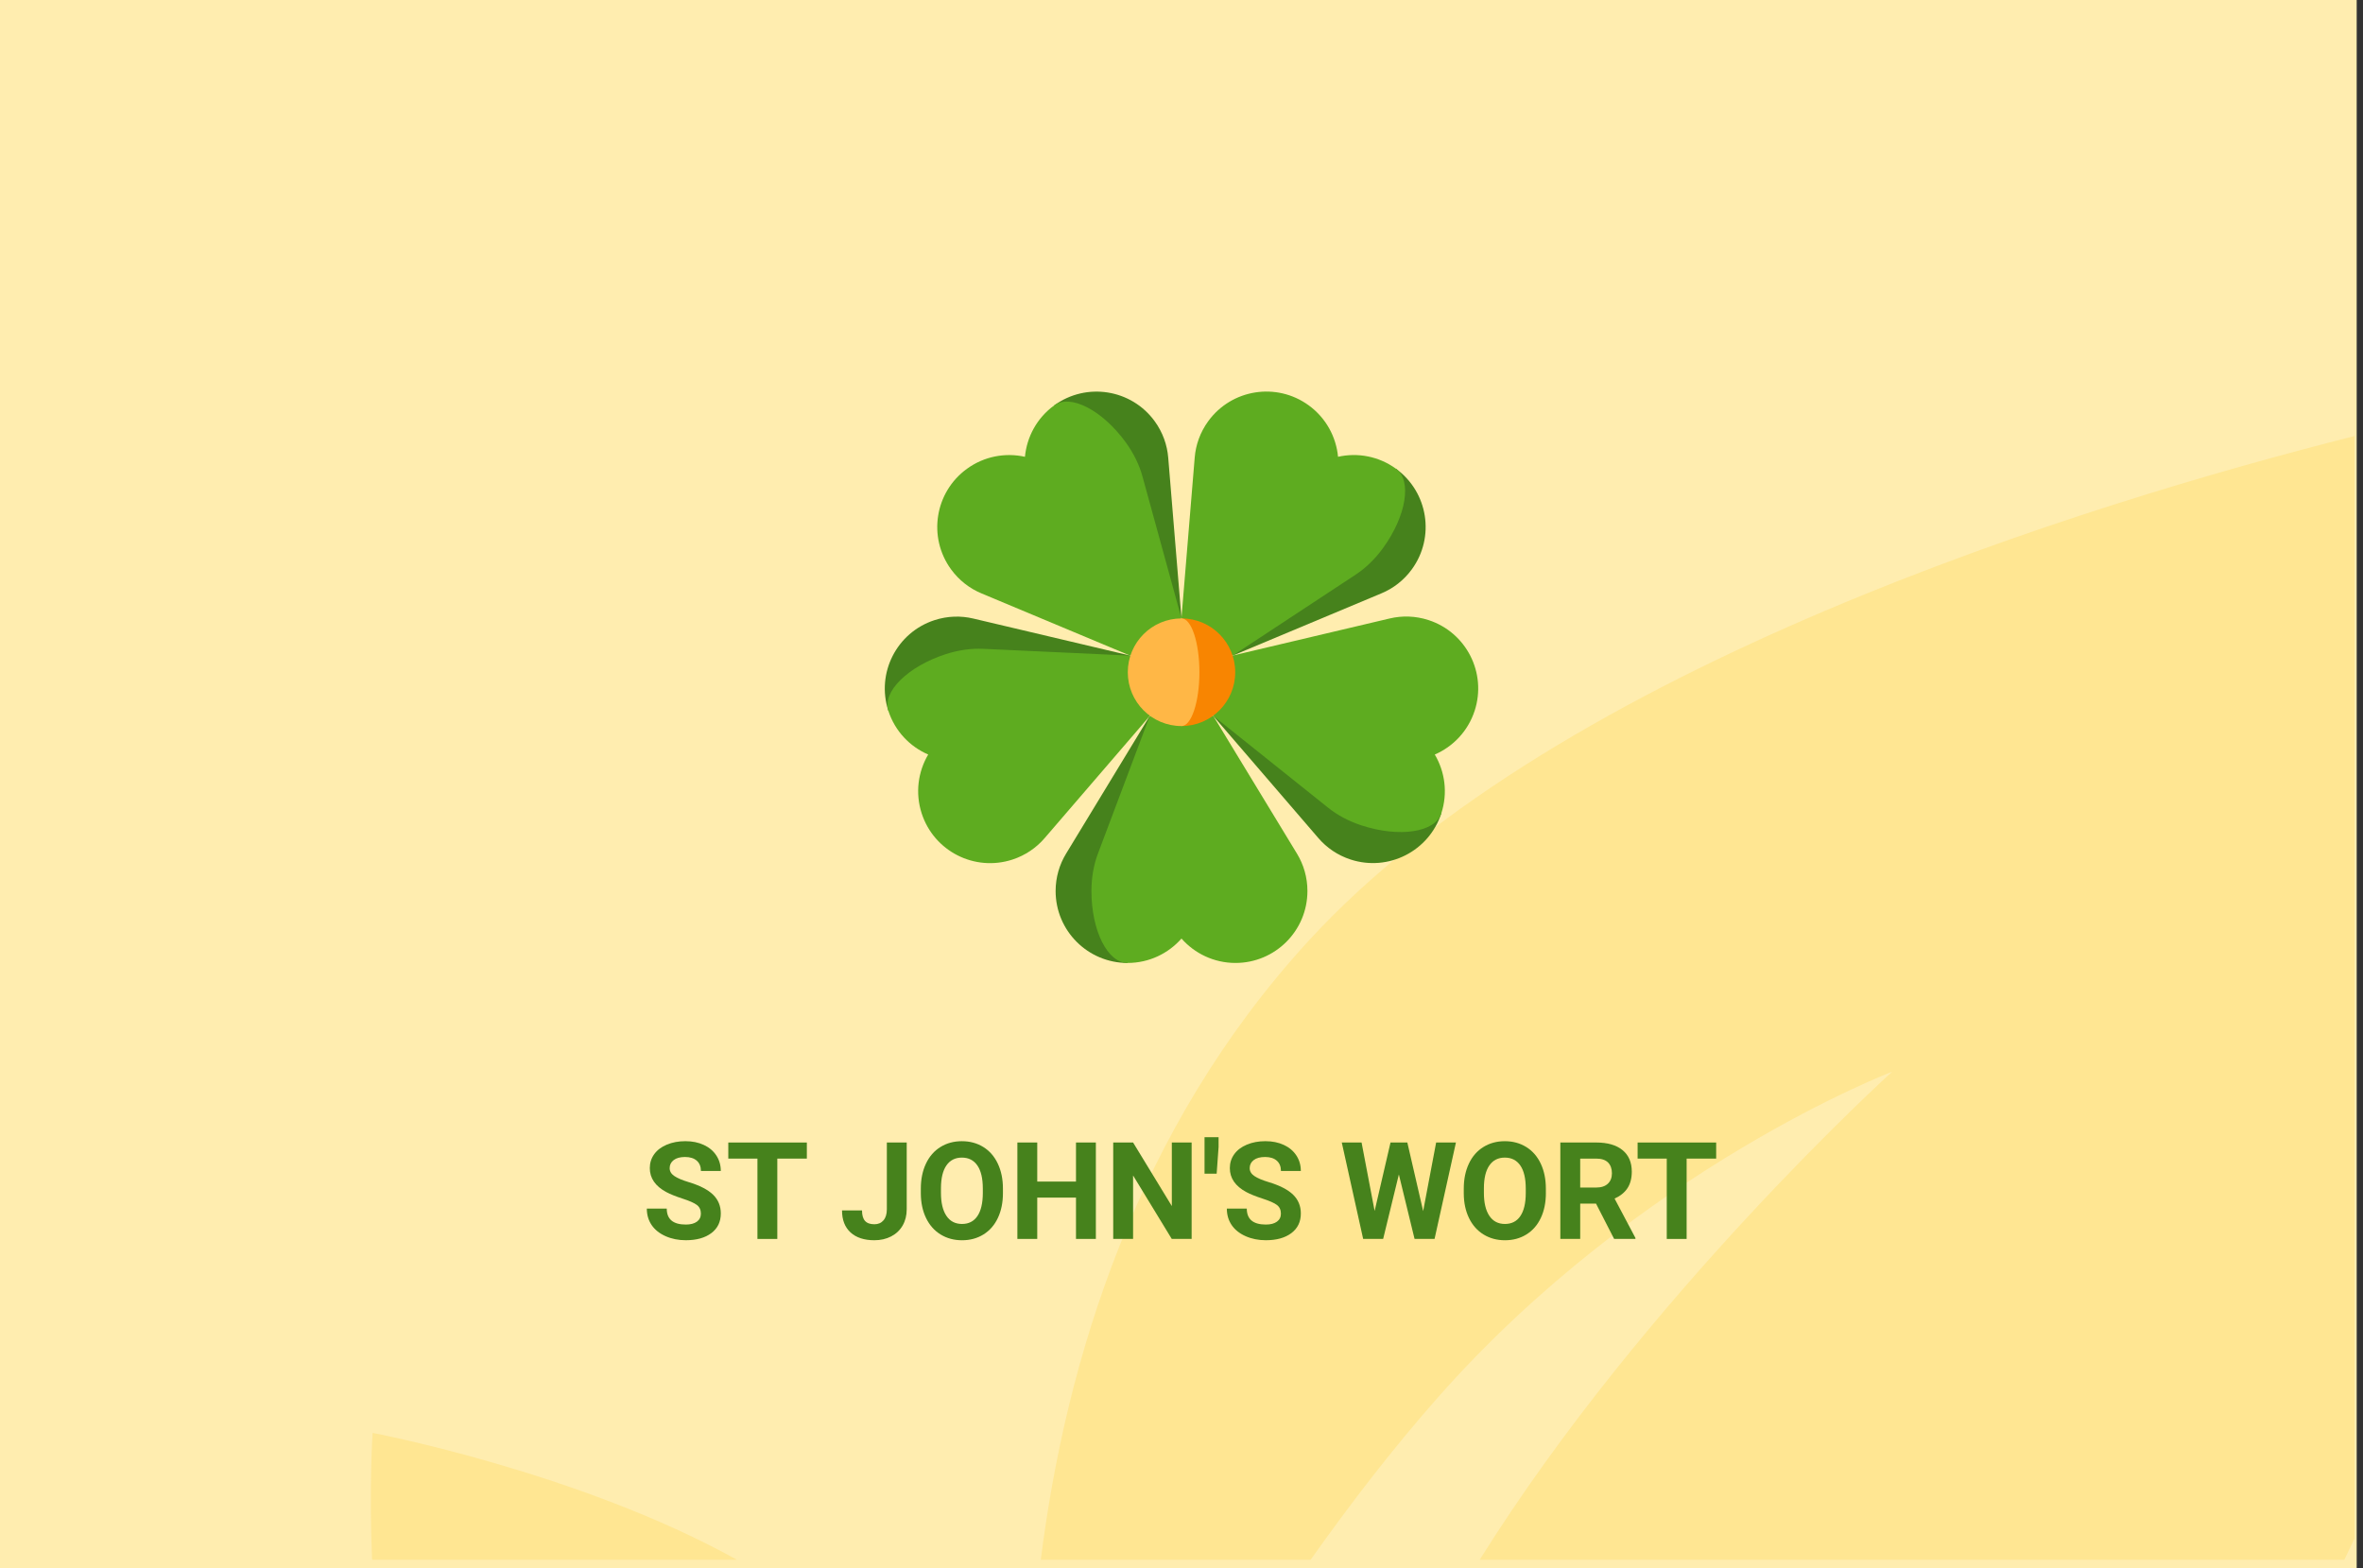
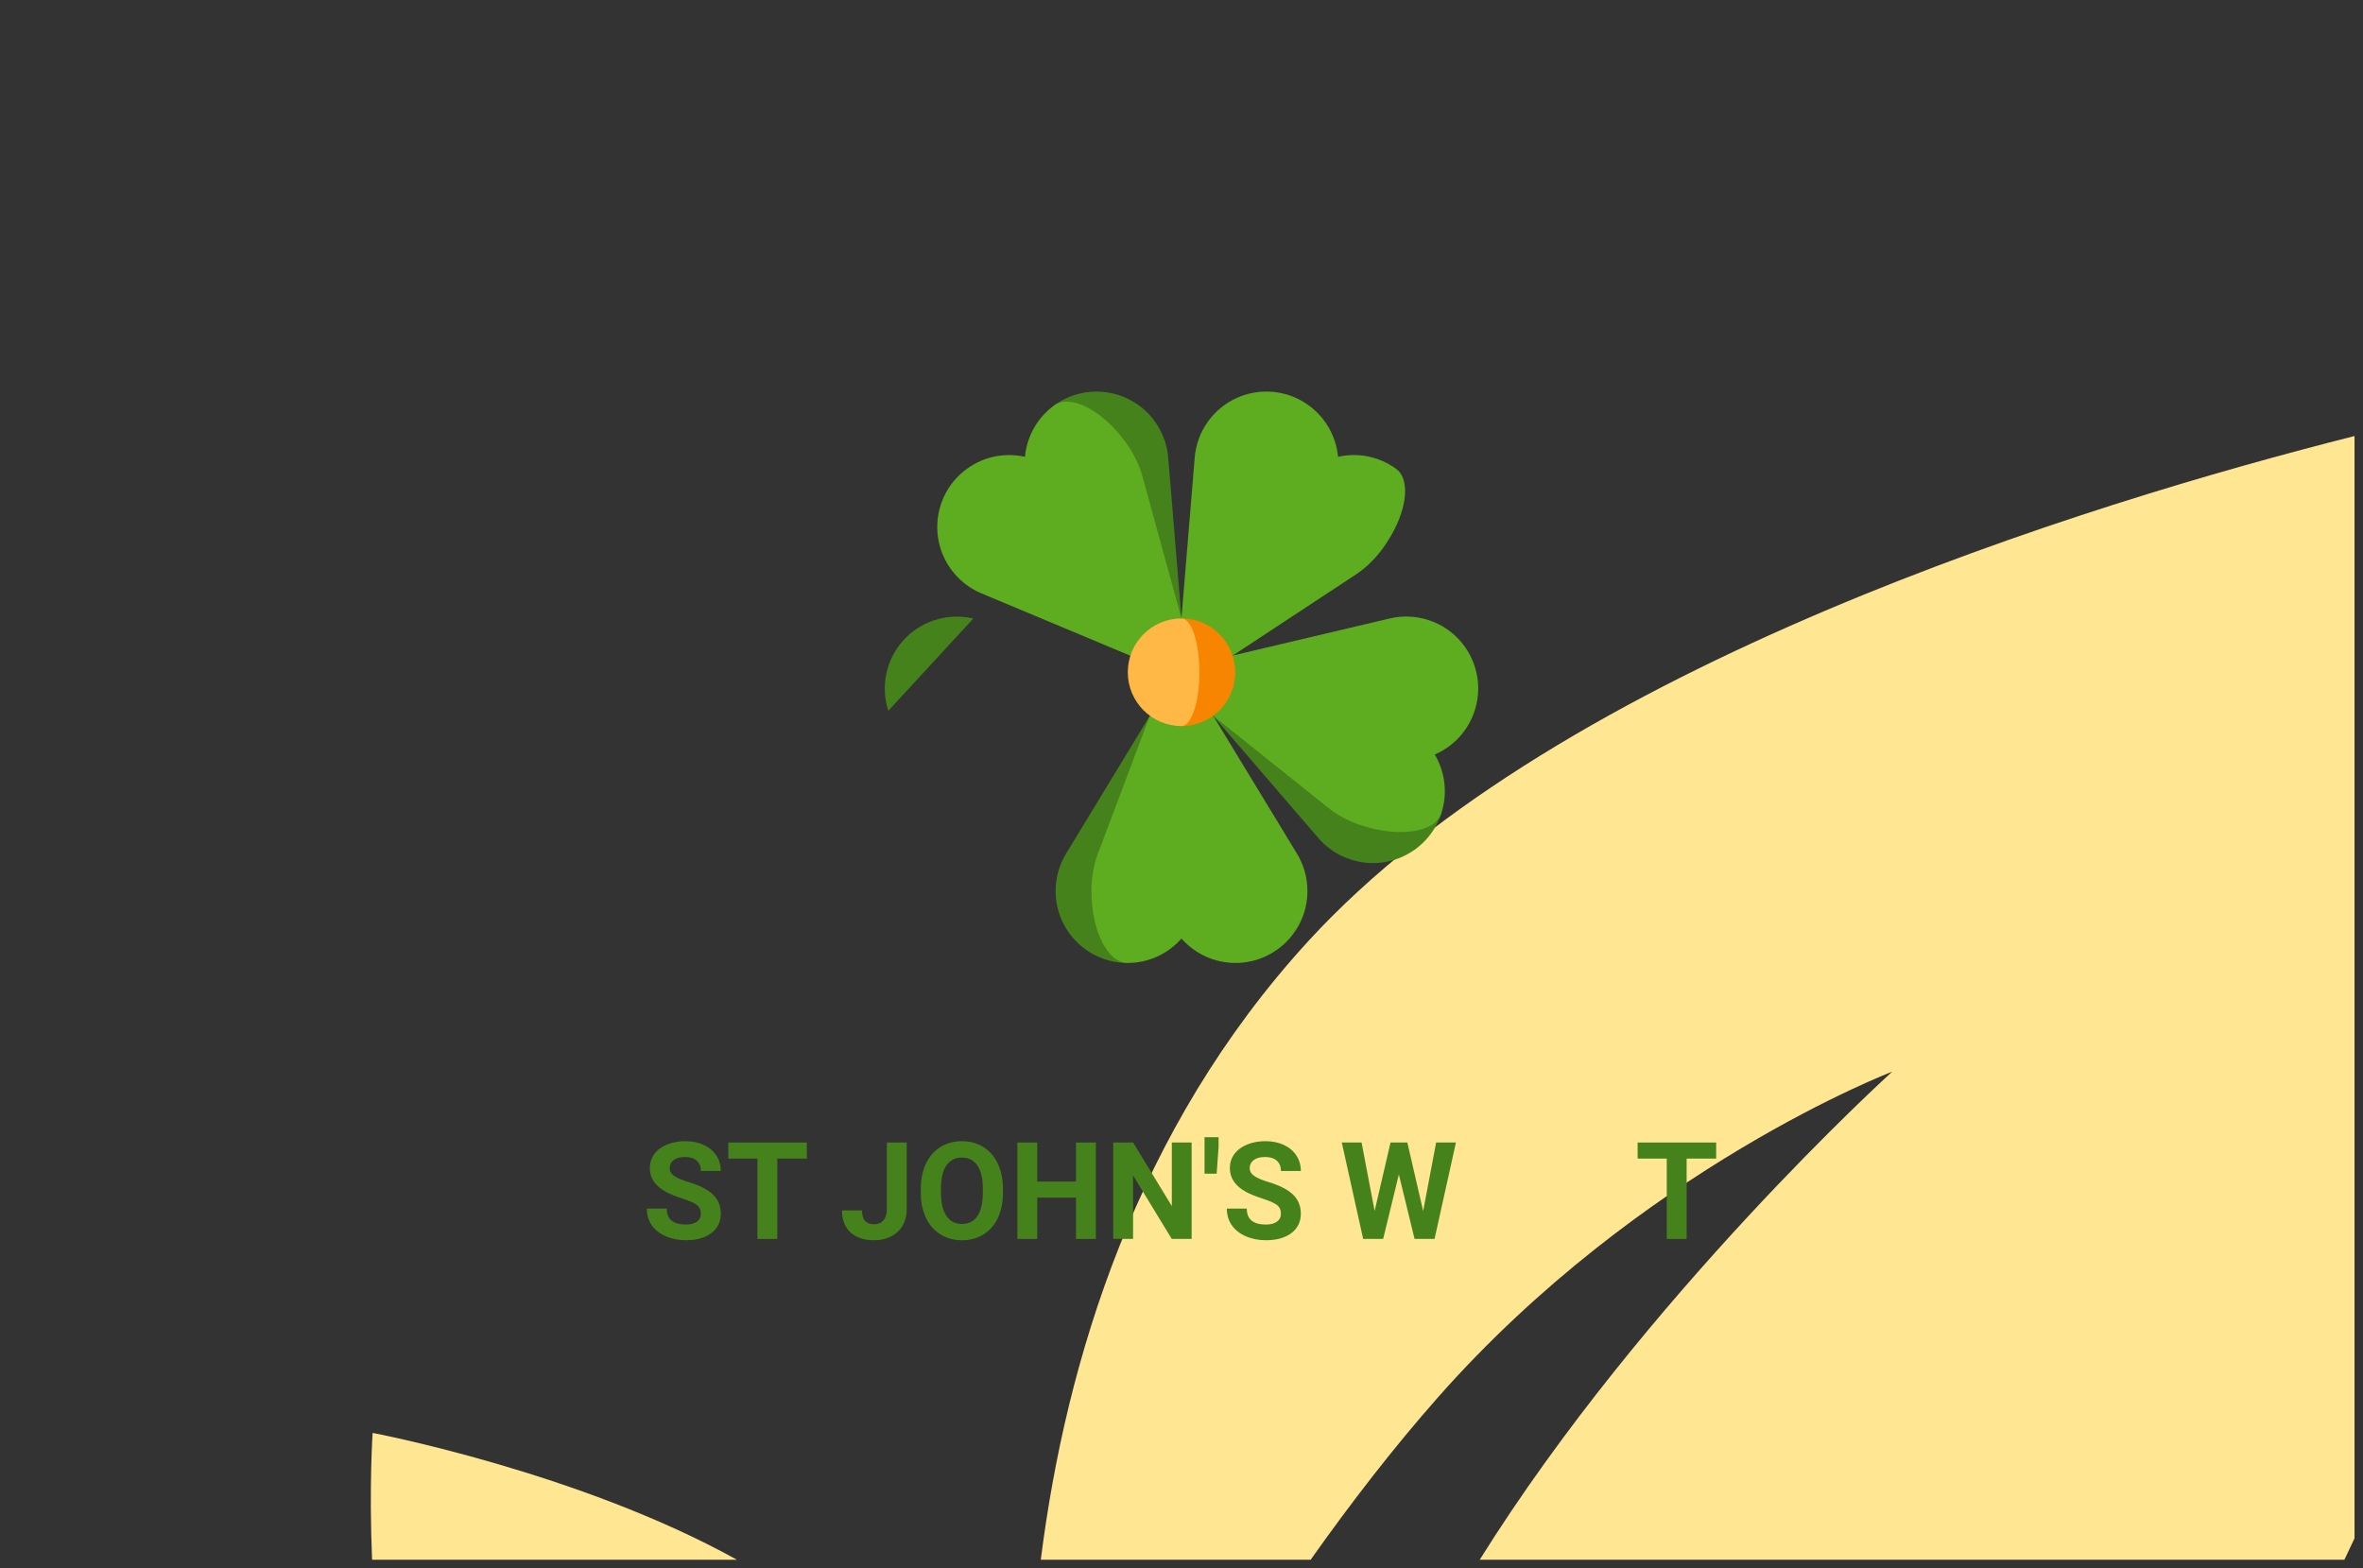
<svg xmlns="http://www.w3.org/2000/svg" version="1.1" id="Слой_1" x="0px" y="0px" width="278.744px" height="185px" viewBox="0 0 278.744 185" enable-background="new 0 0 278.744 185" xml:space="preserve">
  <rect x="0" y="0" width="278.744" height="185" fill="#333333" stroke="none" />
  <g id="Rectangle_756_1_" enable-background="new    ">
    <g id="Rectangle_756">
      <g>
-         <rect fill="#FFEDAF" width="278" height="185" />
-       </g>
+         </g>
    </g>
  </g>
  <g id="Rectangle_757_copy_1_" enable-background="new    ">
    <g id="Rectangle_757_copy">
      <g>
        <path fill="#FFE692" d="M43.891,184h43.033c-18.628-10.354-42.968-14.961-42.968-14.961S43.527,175.227,43.891,184z      M154.299,111.055c-20.278,22.154-28.565,49.461-31.525,72.945h31.833c4.686-6.624,9.729-13.165,15.004-19.143     c23.971-27.147,53.594-38.431,53.594-38.431S193.994,152.868,174.55,184h101.998c0.406-0.833,0.805-1.674,1.196-2.521V51.438     C246.112,59.425,184.094,78.5,154.299,111.055z" />
      </g>
    </g>
  </g>
  <g>
    <path fill="#46821C" d="M82.677,143.17c0-0.441-0.156-0.781-0.469-1.02s-0.875-0.487-1.688-0.75   c-0.813-0.264-1.456-0.522-1.93-0.777c-1.292-0.698-1.938-1.639-1.938-2.82c0-0.613,0.173-1.162,0.52-1.645   c0.346-0.481,0.844-0.858,1.492-1.129c0.648-0.271,1.376-0.406,2.184-0.406c0.812,0,1.536,0.146,2.172,0.441   c0.635,0.293,1.129,0.709,1.48,1.246c0.351,0.535,0.527,1.146,0.527,1.828h-2.344c0-0.521-0.164-0.927-0.492-1.216   s-0.789-0.434-1.383-0.434c-0.573,0-1.019,0.12-1.336,0.362c-0.318,0.242-0.477,0.562-0.477,0.957c0,0.37,0.186,0.681,0.559,0.931   c0.372,0.25,0.92,0.483,1.645,0.702c1.333,0.401,2.305,0.898,2.914,1.492c0.609,0.594,0.914,1.334,0.914,2.219   c0,0.984-0.373,1.758-1.117,2.316c-0.745,0.561-1.748,0.84-3.008,0.84c-0.875,0-1.672-0.16-2.391-0.479   c-0.719-0.32-1.267-0.759-1.645-1.315c-0.378-0.559-0.566-1.203-0.566-1.938h2.352c0,1.255,0.75,1.883,2.25,1.883   c0.557,0,0.992-0.113,1.305-0.34C82.52,143.891,82.677,143.576,82.677,143.17z" />
    <path fill="#46821C" d="M95.177,136.678h-3.484v9.478h-2.344v-9.478h-3.438v-1.897h9.266V136.678z" />
    <path fill="#46821C" d="M104.614,134.779h2.344v7.875c0,0.724-0.16,1.363-0.48,1.918s-0.772,0.982-1.355,1.285   c-0.583,0.302-1.242,0.453-1.977,0.453c-1.203,0-2.141-0.307-2.812-0.918c-0.671-0.612-1.008-1.479-1.008-2.599h2.359   c0,0.558,0.117,0.97,0.352,1.233c0.235,0.266,0.604,0.398,1.109,0.398c0.448,0,0.805-0.152,1.07-0.461   c0.265-0.308,0.398-0.745,0.398-1.312V134.779z" />
    <path fill="#46821C" d="M118.31,140.725c0,1.12-0.198,2.103-0.594,2.945c-0.396,0.844-0.962,1.495-1.699,1.953   c-0.737,0.458-1.582,0.688-2.535,0.688c-0.943,0-1.784-0.227-2.523-0.68c-0.74-0.453-1.312-1.101-1.719-1.941   c-0.407-0.84-0.612-1.809-0.617-2.901v-0.562c0-1.121,0.202-2.105,0.605-2.957c0.403-0.853,0.974-1.506,1.711-1.961   c0.737-0.457,1.579-0.685,2.527-0.685c0.948,0,1.79,0.228,2.527,0.685c0.737,0.455,1.307,1.108,1.711,1.961   c0.403,0.852,0.605,1.834,0.605,2.948L118.31,140.725L118.31,140.725z M115.935,140.209c0-1.191-0.214-2.1-0.641-2.719   c-0.427-0.62-1.037-0.93-1.828-0.93c-0.787,0-1.394,0.306-1.82,0.918c-0.427,0.611-0.644,1.508-0.648,2.69v0.556   c0,1.16,0.213,2.062,0.641,2.702c0.427,0.642,1.042,0.962,1.844,0.962c0.786,0,1.391-0.31,1.812-0.927   c0.421-0.616,0.635-1.517,0.641-2.698L115.935,140.209L115.935,140.209z" />
    <path fill="#46821C" d="M129.27,146.154h-2.344v-4.875h-4.57v4.875h-2.344v-11.375h2.344v4.609h4.57v-4.609h2.344V146.154z" />
    <path fill="#46821C" d="M140.567,146.154h-2.344l-4.562-7.484v7.484h-2.344v-11.375h2.344l4.57,7.5v-7.5h2.336V146.154   L140.567,146.154z" />
    <path fill="#46821C" d="M143.747,135.303l-0.227,3.156h-1.431v-4.305h1.656L143.747,135.303L143.747,135.303z" />
    <path fill="#46821C" d="M151.099,143.17c0-0.441-0.156-0.781-0.469-1.02s-0.875-0.487-1.688-0.75   c-0.813-0.264-1.457-0.522-1.93-0.777c-1.293-0.698-1.938-1.639-1.938-2.82c0-0.613,0.173-1.162,0.521-1.645   c0.346-0.481,0.844-0.858,1.491-1.129c0.647-0.271,1.376-0.406,2.185-0.406c0.812,0,1.535,0.146,2.172,0.441   c0.635,0.293,1.129,0.709,1.479,1.246c0.351,0.535,0.527,1.146,0.527,1.828h-2.345c0-0.521-0.164-0.927-0.492-1.216   c-0.327-0.289-0.788-0.434-1.383-0.434c-0.572,0-1.019,0.12-1.336,0.362s-0.477,0.562-0.477,0.957c0,0.37,0.186,0.681,0.559,0.931   s0.92,0.483,1.646,0.702c1.333,0.401,2.305,0.898,2.914,1.492c0.608,0.594,0.914,1.334,0.914,2.219   c0,0.984-0.373,1.758-1.117,2.316c-0.745,0.561-1.748,0.84-3.008,0.84c-0.875,0-1.673-0.16-2.392-0.479   c-0.719-0.32-1.267-0.759-1.645-1.315c-0.378-0.559-0.566-1.203-0.566-1.938h2.353c0,1.255,0.75,1.883,2.25,1.883   c0.557,0,0.991-0.113,1.305-0.34C150.942,143.891,151.099,143.576,151.099,143.17z" />
    <path fill="#46821C" d="M167.879,142.873l1.531-8.094h2.336l-2.522,11.375h-2.359l-1.852-7.609l-1.853,7.609h-2.359l-2.522-11.375   h2.336l1.539,8.078l1.875-8.078h1.984L167.879,142.873z" />
-     <path fill="#46821C" d="M182.356,140.725c0,1.12-0.198,2.103-0.594,2.945c-0.396,0.844-0.963,1.495-1.699,1.953   c-0.737,0.458-1.582,0.688-2.535,0.688c-0.942,0-1.784-0.227-2.523-0.68c-0.738-0.453-1.312-1.101-1.719-1.941   c-0.407-0.84-0.612-1.809-0.617-2.901v-0.562c0-1.121,0.202-2.105,0.605-2.957c0.402-0.853,0.974-1.506,1.711-1.961   c0.736-0.457,1.578-0.685,2.527-0.685c0.947,0,1.789,0.228,2.526,0.685c0.737,0.455,1.308,1.108,1.711,1.961   c0.403,0.852,0.604,1.834,0.604,2.948v0.507H182.356z M179.981,140.209c0-1.191-0.215-2.1-0.642-2.719   c-0.427-0.62-1.036-0.93-1.827-0.93c-0.787,0-1.395,0.306-1.82,0.918c-0.426,0.611-0.645,1.508-0.648,2.69v0.556   c0,1.16,0.214,2.062,0.641,2.702c0.428,0.642,1.043,0.962,1.844,0.962c0.787,0,1.392-0.31,1.812-0.927   c0.422-0.616,0.637-1.517,0.641-2.698V140.209L179.981,140.209z" />
-     <path fill="#46821C" d="M188.271,141.99h-1.867v4.164h-2.344v-11.375h4.227c1.344,0,2.38,0.3,3.109,0.897   c0.729,0.599,1.094,1.445,1.094,2.539c0,0.776-0.168,1.423-0.504,1.941c-0.336,0.518-0.846,0.931-1.527,1.237l2.461,4.648v0.109   h-2.516L188.271,141.99z M186.403,140.092h1.891c0.589,0,1.044-0.148,1.367-0.449c0.322-0.3,0.484-0.711,0.484-1.238   c0-0.535-0.152-0.957-0.457-1.266c-0.306-0.308-0.772-0.461-1.402-0.461h-1.883V140.092L186.403,140.092z" />
    <path fill="#46821C" d="M202.442,136.678h-3.484v9.478h-2.344v-9.478h-3.438v-1.897h9.267V136.678z" />
  </g>
  <g>
    <path fill="#46821C" d="M125.758,100.702l9.881-16.263l-2.63,29.159c-4.687,0-8.487-3.8-8.486-8.488   C124.524,103.496,124.975,101.986,125.758,100.702z" />
    <path fill="#5EAC20" d="M128.748,105.109c0-1.613,0.28-3.123,0.765-4.407l6.126-16.263l7.465-0.009l9.889,16.272   c0.783,1.284,1.234,2.794,1.234,4.407c0,4.688-3.799,8.488-8.486,8.488c-2.535,0-4.815-1.115-6.37-2.878   c-1.555,1.763-3.825,2.878-6.361,2.878C130.656,113.598,128.748,109.798,128.748,105.109L128.748,105.109z" />
-     <path fill="#46821C" d="M114.812,72.969l18.521,4.372L104.79,83.85c-1.449-4.458,0.991-9.245,5.449-10.693   C111.774,72.659,113.349,72.622,114.812,72.969z" />
-     <path fill="#5EAC20" d="M111.544,77.175c1.535-0.499,3.057-0.699,4.429-0.635l17.36,0.801l2.316,7.097l-12.42,14.432   c-0.98,1.141-2.276,2.037-3.811,2.536c-4.458,1.449-9.246-0.99-10.694-5.448c-0.783-2.412-0.428-4.924,0.768-6.948   c-2.158-0.934-3.918-2.749-4.702-5.16C104.062,81.612,107.086,78.624,111.544,77.175L111.544,77.175z" />
+     <path fill="#46821C" d="M114.812,72.969L104.79,83.85c-1.449-4.458,0.991-9.245,5.449-10.693   C111.774,72.659,113.349,72.622,114.812,72.969z" />
    <path fill="#46821C" d="M137.806,53.99l1.565,18.965L124.36,47.82c3.792-2.756,9.099-1.915,11.854,1.878   C137.162,51.005,137.683,52.49,137.806,53.99z" />
    <path fill="#5EAC20" d="M132.795,52.182c0.949,1.306,1.609,2.691,1.972,4.016l4.603,16.758l-6.035,4.395l-17.564-7.352   c-1.388-0.58-2.64-1.535-3.589-2.841c-2.756-3.792-1.916-9.099,1.877-11.854c2.052-1.49,4.55-1.929,6.845-1.417   c0.222-2.341,1.403-4.576,3.455-6.067C126.263,46.436,130.04,48.389,132.795,52.182L132.795,52.182z" />
-     <path fill="#46821C" d="M162.961,69.993l-17.554,7.349l19.266-22.043c3.793,2.755,4.633,8.062,1.877,11.854   C165.603,68.458,164.351,69.413,162.961,69.993L162.961,69.993z" />
    <path fill="#5EAC20" d="M163.133,64.669c-0.948,1.306-2.062,2.362-3.21,3.116l-14.515,9.556l-6.045-4.381l1.566-18.976   c0.121-1.5,0.643-2.985,1.592-4.291c2.756-3.793,8.062-4.634,11.854-1.878c2.051,1.491,3.24,3.732,3.463,6.072   c2.295-0.512,4.786-0.079,6.837,1.411C166.579,56.681,165.89,60.877,163.133,64.669z" />
    <path fill="#46821C" d="M155.515,98.863L143.103,84.44l26.918,11.51c-1.449,4.458-6.236,6.897-10.694,5.448   C157.791,100.898,156.496,100.004,155.515,98.863z" />
    <path fill="#5EAC20" d="M160.632,97.38c-1.535-0.499-2.884-1.231-3.956-2.09l-13.573-10.852l2.299-7.103l18.531-4.376   c1.463-0.347,3.037-0.31,4.573,0.189c4.458,1.448,6.897,6.235,5.449,10.693c-0.784,2.412-2.548,4.235-4.705,5.17   c1.196,2.024,1.554,4.527,0.771,6.938C169.293,98.189,165.09,98.829,160.632,97.38z" />
    <path fill="#F88501" d="M139.373,72.954v12.698c3.5,0,6.336-2.843,6.336-6.349C145.71,75.797,142.873,72.954,139.373,72.954z" />
    <path fill="#FFB746" d="M141.485,79.303c0-3.506-0.945-6.349-2.111-6.349c-3.5,0-6.337,2.843-6.337,6.349   c0,3.506,2.837,6.349,6.337,6.349C140.54,85.652,141.485,82.81,141.485,79.303L141.485,79.303z" />
  </g>
</svg>